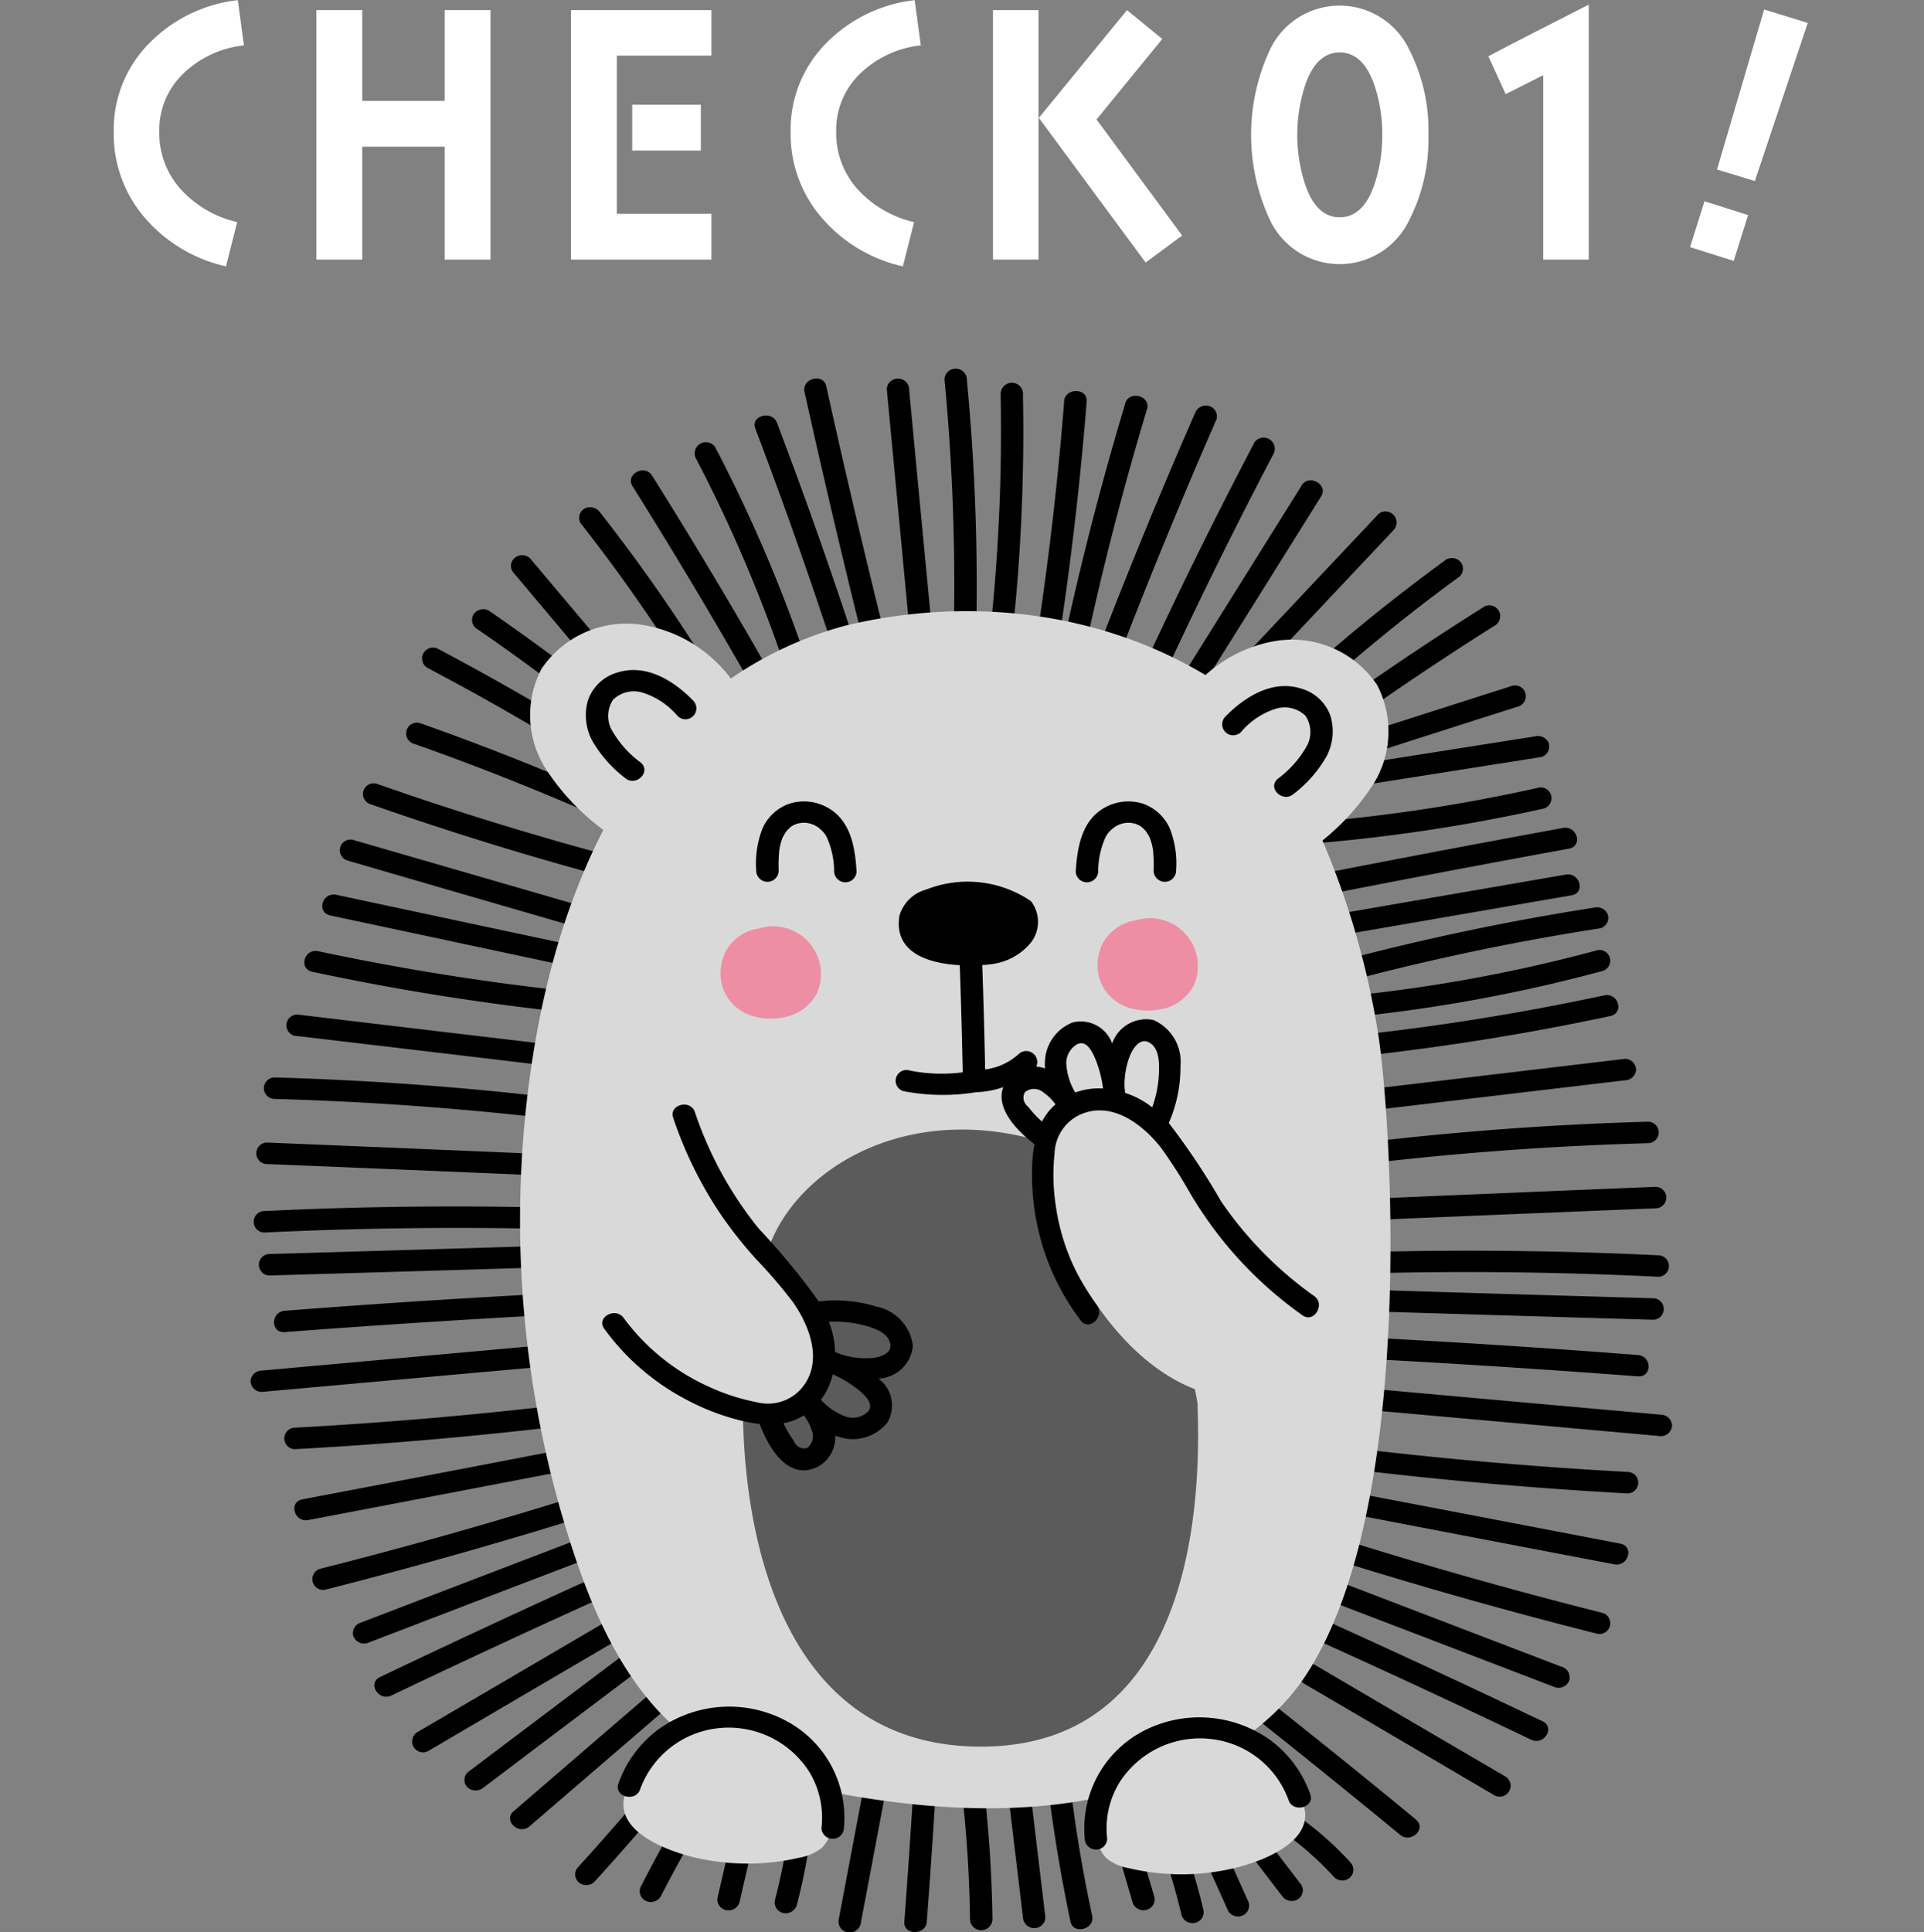
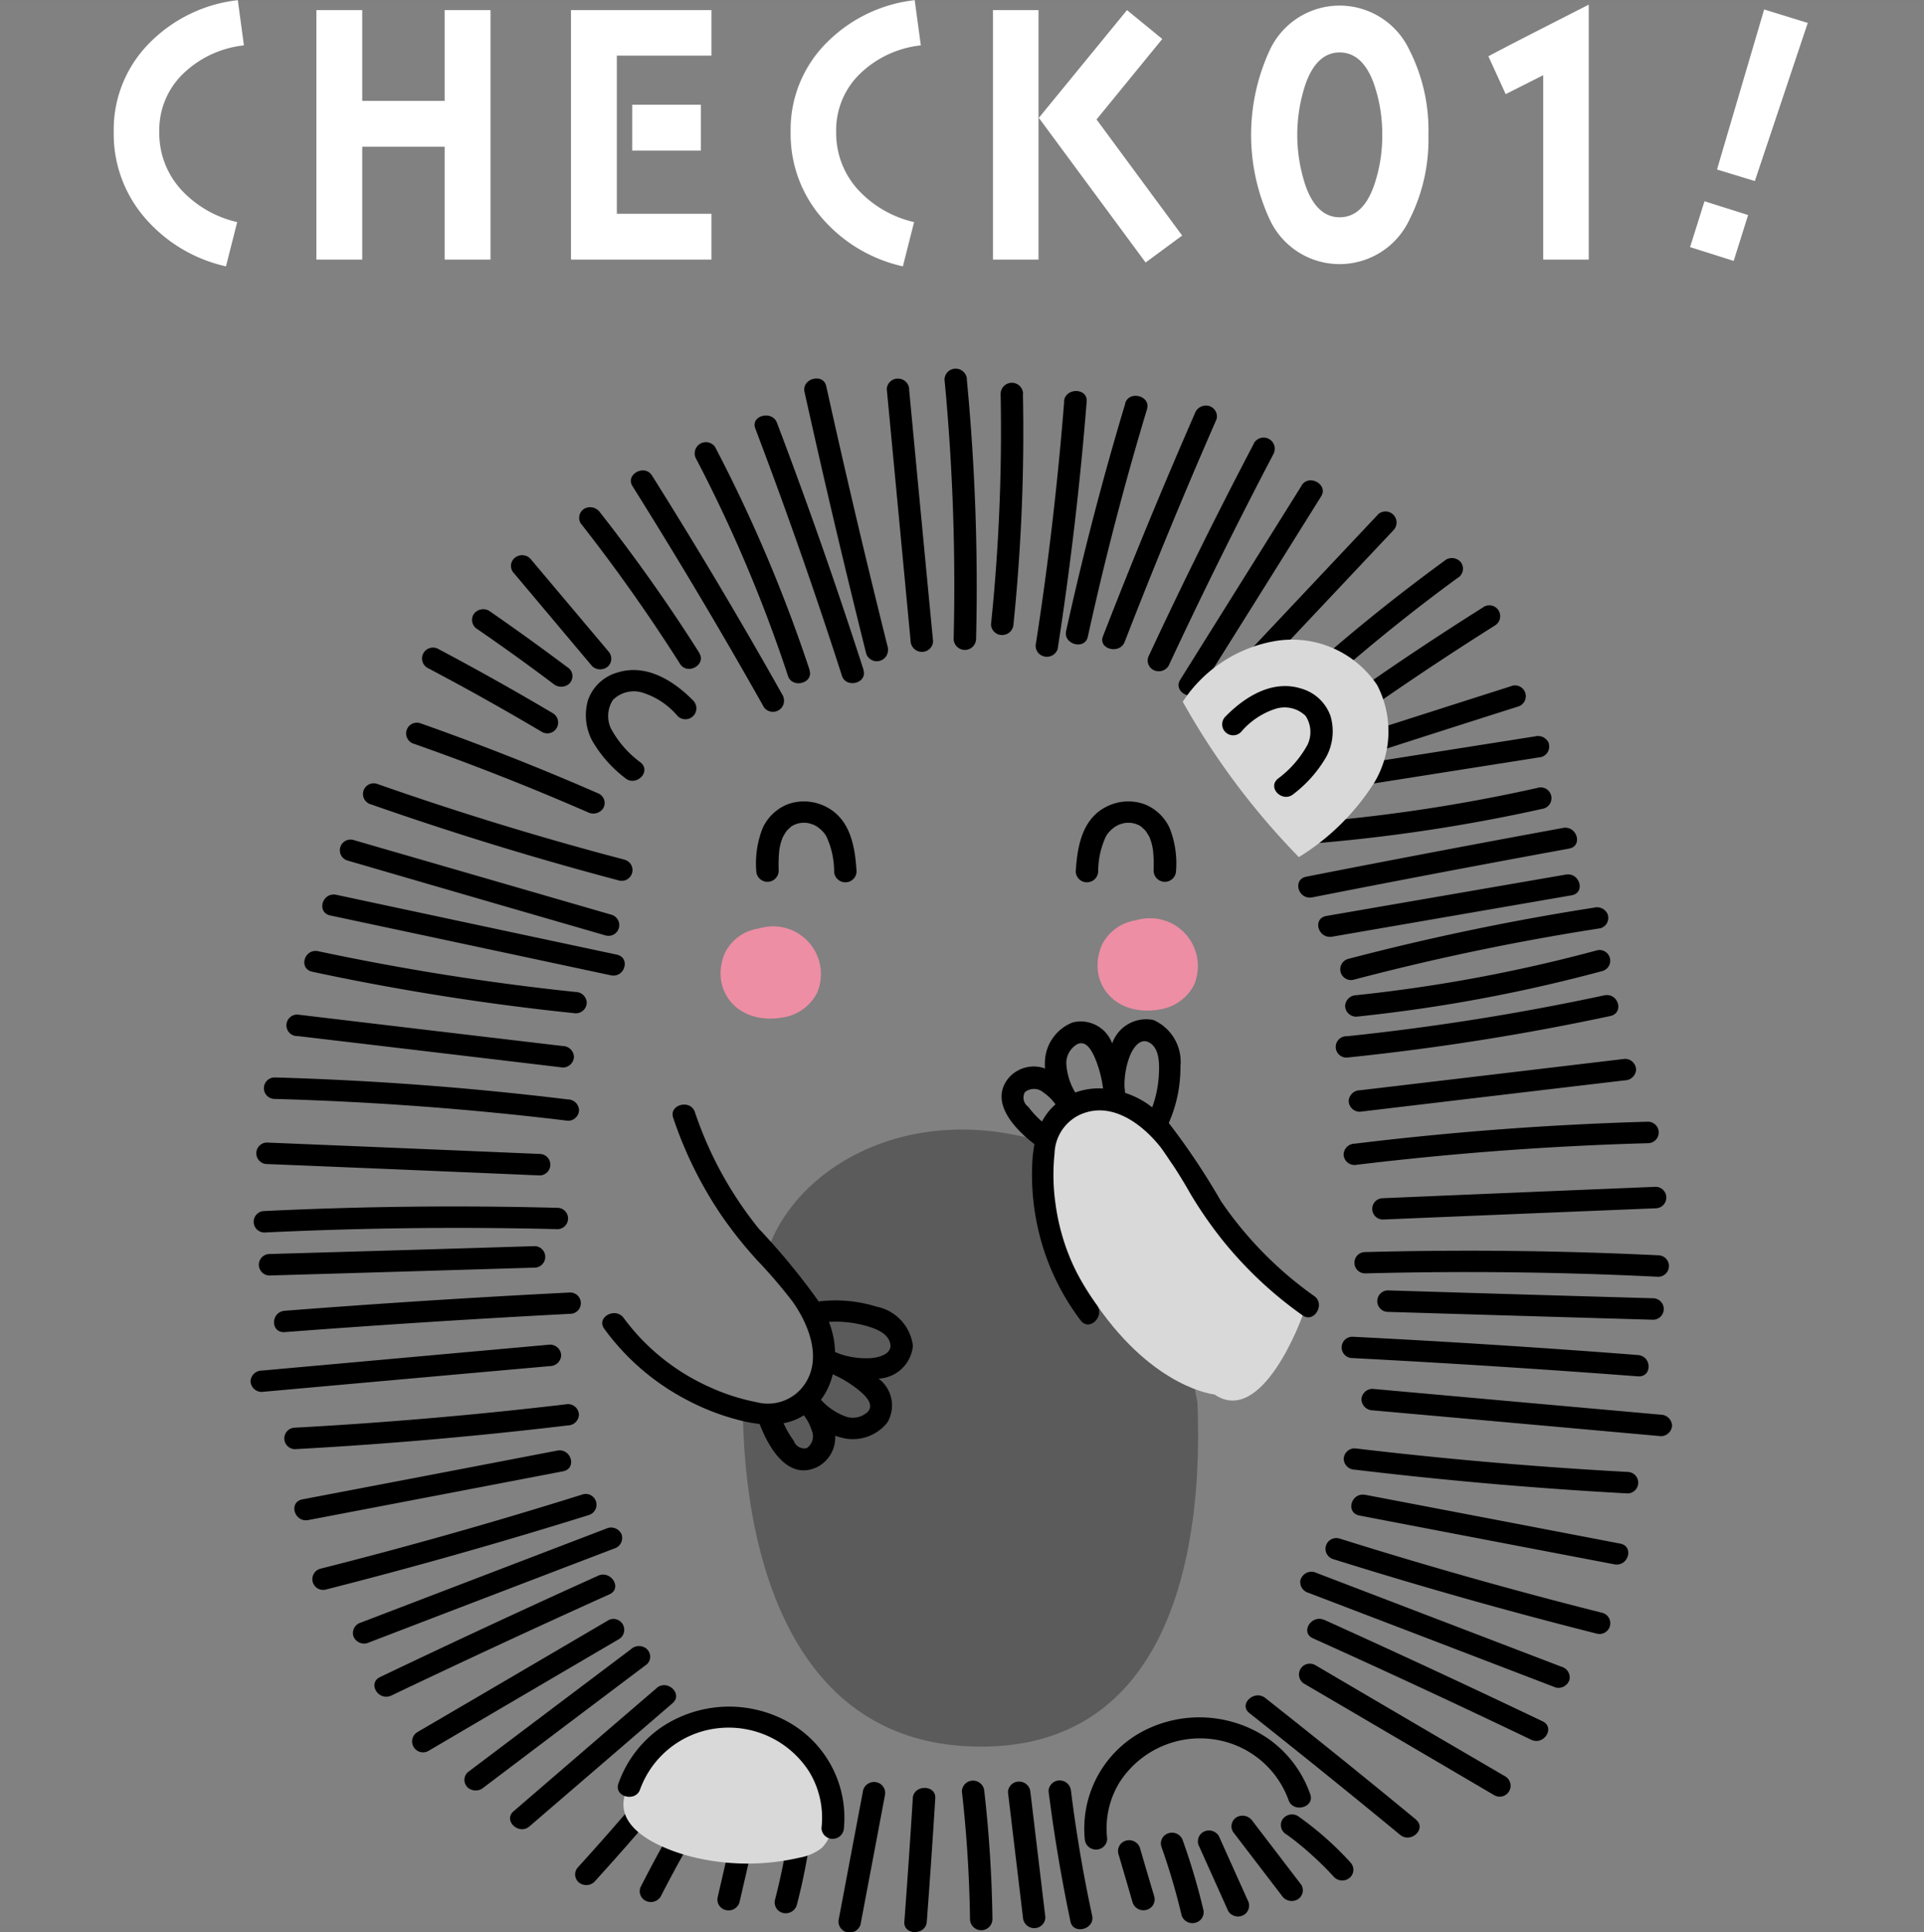
<svg xmlns="http://www.w3.org/2000/svg" id="icn_reason01.svg" width="120" height="120.5" viewBox="0 0 120 120.5">
  <rect x="0" y="0" width="120" height="120.5" fill="#808080" stroke="none" />
  <defs>
    <style>
      .cls-1, .cls-6 {
        fill: #fff;
      }

      .cls-1 {
        opacity: 0.01;
      }

      .cls-2, .cls-3, .cls-4, .cls-5, .cls-6 {
        fill-rule: evenodd;
      }

      .cls-3 {
        fill: #d9d9d9;
      }

      .cls-4 {
        fill: #5b5b5b;
      }

      .cls-5 {
        fill: #ed8ea4;
      }
    </style>
  </defs>
  <rect id="長方形_1013" data-name="長方形 1013" class="cls-1" y="0.09" width="120" height="120" />
  <g id="グループ_28" data-name="グループ 28">
    <path id="hari" class="cls-2" d="M706.5,7157.6c-1.642-1.23-3.312-2.44-5.009-3.61a0.73,0.73,0,0,0-.961.24,0.673,0.673,0,0,0,.252.92q2.4,1.65,4.725,3.4a0.763,0.763,0,0,0,.993,0A0.657,0.657,0,0,0,706.5,7157.6Zm-0.979,2.81q-3.54-2.1-7.186-4.03a0.68,0.68,0,0,0-.708,1.16q3.643,1.92,7.186,4.02A0.675,0.675,0,0,0,705.517,7160.41Zm2.846,5q-5.49-2.4-11.155-4.4a0.672,0.672,0,1,0-.374,1.29q5.493,1.935,10.82,4.26a0.748,0.748,0,0,0,.961-0.24A0.651,0.651,0,0,0,708.363,7165.41Zm1.587,4.11q-7.821-2.055-15.443-4.73a0.667,0.667,0,1,0-.374,1.28q7.617,2.67,15.444,4.74A0.671,0.671,0,1,0,709.95,7169.52Zm-0.826,3.43-16.057-4.65a0.667,0.667,0,1,0-.373,1.28q8.028,2.34,16.057,4.66A0.671,0.671,0,1,0,709.124,7172.95Zm0.339,2.49q-8.745-1.86-17.49-3.73c-0.88-.18-1.256,1.1-0.374,1.29q8.746,1.86,17.491,3.73C709.97,7176.91,710.346,7175.63,709.463,7175.44Zm-2.57,2.33a154.7,154.7,0,0,1-16.041-2.54c-0.88-.19-1.256,1.09-0.373,1.28a153.813,153.813,0,0,0,16.414,2.59,0.684,0.684,0,0,0,.7-0.66A0.7,0.7,0,0,0,706.893,7177.77Zm-0.8,3.37q-8.264-.975-16.526-1.96a0.671,0.671,0,1,0,0,1.34q8.264,0.975,16.526,1.96a0.693,0.693,0,0,0,.7-0.67A0.706,0.706,0,0,0,706.094,7181.14Zm0.318,3.33q-9.1-1.11-18.286-1.37a0.67,0.67,0,1,0,0,1.34q9.173,0.255,18.286,1.36a0.686,0.686,0,0,0,.7-0.66A0.7,0.7,0,0,0,706.412,7184.47Zm-1.759,3.4q-8.5-.36-17-0.71a0.67,0.67,0,1,0,0,1.34q8.5,0.345,17,.71A0.67,0.67,0,1,0,704.653,7187.87Zm1.111,3.36q-9.136-.24-18.275.2a0.67,0.67,0,1,0,0,1.34q9.13-.435,18.275-0.21A0.665,0.665,0,1,0,705.764,7191.23Zm-1.428,2.39q-8.262.255-16.524,0.49a0.67,0.67,0,1,0,0,1.34q8.262-.24,16.524-0.49A0.67,0.67,0,1,0,704.336,7193.62Zm2.225,2.89q-8.909.45-17.8,1.14c-0.894.07-.9,1.4,0,1.33q8.892-.675,17.8-1.14A0.665,0.665,0,1,0,706.561,7196.51Zm-1.262,3.25-17.975,1.62a0.7,0.7,0,0,0-.7.66,0.692,0.692,0,0,0,.7.67q8.988-.81,17.975-1.61a0.707,0.707,0,0,0,.7-0.67A0.7,0.7,0,0,0,705.3,7199.76Zm1.106,3.71q-8.475,1.005-17.006,1.47a0.67,0.67,0,1,0,0,1.34q8.526-.465,17.006-1.48a0.7,0.7,0,0,0,.7-0.66A0.685,0.685,0,0,0,706.405,7203.47Zm-0.66,2.9q-7.942,1.53-15.885,3.04c-0.885.17-.51,1.46,0.373,1.29q7.943-1.515,15.885-3.04C707,7207.49,706.629,7206.2,705.745,7206.37Zm1.6,2.73q-8.118,2.55-16.382,4.64a0.671,0.671,0,1,0,.373,1.29q8.261-2.1,16.382-4.64A0.671,0.671,0,1,0,707.342,7209.1Zm2.444,2.56a0.715,0.715,0,0,0-.863-0.47l-15.409,5.9a0.688,0.688,0,0,0-.49.82,0.715,0.715,0,0,0,.863.47q7.7-2.955,15.409-5.9A0.689,0.689,0,0,0,709.786,7211.66Zm-1.484,2.51q-6.84,3.09-13.6,6.32c-0.807.38-.1,1.54,0.709,1.15q6.761-3.225,13.6-6.31C709.827,7214.96,709.115,7213.81,708.3,7214.17Zm0.6,2.8q-5.952,3.495-11.9,6.97a0.68,0.68,0,0,0,.708,1.16q5.952-3.495,11.9-6.98A0.675,0.675,0,0,0,708.9,7216.97Zm2.444,1.78a0.74,0.74,0,0,0-.993,0l-10.188,7.68a0.654,0.654,0,0,0,0,.95,0.761,0.761,0,0,0,.992,0q5.094-3.855,10.189-7.69A0.644,0.644,0,0,0,711.344,7218.75Zm19.957-79.18a0.705,0.705,0,0,0-.7-0.67,0.694,0.694,0,0,0-.7.67,135.635,135.635,0,0,1,.57,16.17,0.7,0.7,0,0,0,1.4,0A135.635,135.635,0,0,0,731.3,7139.57Zm-3.6.61a0.7,0.7,0,0,0-.7-0.66,0.685,0.685,0,0,0-.7.66q0.744,7.86,1.487,15.72a0.7,0.7,0,0,0,.7.66,0.685,0.685,0,0,0,.7-0.66Q728.442,7148.04,727.7,7140.18Zm-1.321,16.16q-2.041-8.145-3.856-16.35c-0.186-.84-1.539-0.48-1.354.36q1.815,8.2,3.856,16.35A0.7,0.7,0,0,0,726.378,7156.34Zm-1.527,1.35q-2.5-7.77-5.4-15.41c-0.3-.81-1.661-0.46-1.353.35q2.9,7.635,5.4,15.41C723.761,7158.86,725.116,7158.52,724.851,7157.69Zm-3.363.01a93.177,93.177,0,0,0-5.905-13.93,0.7,0.7,0,0,0-1.212.68,90.533,90.533,0,0,1,5.763,13.6C720.4,7158.87,721.759,7158.52,721.488,7157.7Zm-1.636,1.65q-3.924-6.99-8.2-13.79c-0.463-.73-1.678-0.06-1.212.67q4.272,6.81,8.2,13.79A0.694,0.694,0,0,0,719.852,7159.35Zm-5.242-2.72a106.017,106.017,0,0,0-6.192-8.76,0.755,0.755,0,0,0-.961-0.25,0.664,0.664,0,0,0-.252.92c2.214,2.82,4.281,5.75,6.193,8.76C713.864,7158.04,715.078,7157.37,714.61,7156.63Zm20.189-16.15a0.7,0.7,0,0,0-1.4,0,117.311,117.311,0,0,1-.6,14.37,0.683,0.683,0,0,0,.7.66,0.7,0.7,0,0,0,.7-0.66A117.51,117.51,0,0,0,734.8,7140.48Zm2.564,0.46c-0.4,5.04-.982,10.08-1.76,15.08a0.681,0.681,0,0,0,.49.82,0.705,0.705,0,0,0,.864-0.46q1.194-7.7,1.81-15.44C738.834,7140.08,737.43,7140.08,737.363,7140.94Zm3.814,0.12q-2.118,7.035-3.693,14.2c-0.185.84,1.168,1.2,1.353,0.36q1.573-7.17,3.694-14.2C742.78,7140.59,741.426,7140.24,741.177,7141.06Zm5.2,0.16a0.736,0.736,0,0,0-.863.47q-3.015,6.9-5.732,13.9c-0.313.8,1.043,1.15,1.353,0.35q2.718-7,5.732-13.89A0.675,0.675,0,0,0,746.378,7141.22Zm2.822,2.34q-3.426,6.525-6.54,13.21a0.665,0.665,0,0,0,.252.91,0.725,0.725,0,0,0,.96-0.24q3.114-6.675,6.54-13.21A0.694,0.694,0,0,0,749.2,7143.56Zm2.981,2.62q-3.791,6.06-7.58,12.12c-0.463.74,0.75,1.41,1.212,0.67q3.791-6.045,7.58-12.11C753.856,7146.12,752.643,7145.45,752.181,7146.18Zm4.732,1.84-8.11,8.61a0.688,0.688,0,0,0,.993.95l8.109-8.61A0.687,0.687,0,0,0,756.913,7148.02Zm5.242,3.02a0.73,0.73,0,0,0-.961-0.24c-2.616,1.91-5.148,3.91-7.583,6.03-0.669.58,0.327,1.52,0.993,0.94,2.346-2.03,4.779-3.98,7.3-5.82A0.665,0.665,0,0,0,762.155,7151.04Zm1.376,2.72q-3.769,2.37-7.418,4.91a0.663,0.663,0,0,0-.252.91,0.729,0.729,0,0,0,.96.24q3.649-2.535,7.418-4.91A0.675,0.675,0,0,0,763.531,7153.76Zm1.772,4.92q-4.191,1.335-8.381,2.68a0.671,0.671,0,1,0,.373,1.29q4.191-1.35,8.381-2.68A0.671,0.671,0,1,0,765.3,7158.68Zm2.3,3.61a0.727,0.727,0,0,0-.864-0.46l-11.415,1.8a0.675,0.675,0,0,0-.49.83,0.727,0.727,0,0,0,.864.46l11.414-1.8A0.675,0.675,0,0,0,767.6,7162.29Zm-0.7,2.75a103.237,103.237,0,0,1-13.788,2.12,0.666,0.666,0,1,0,0,1.33,105.471,105.471,0,0,0,14.161-2.16A0.671,0.671,0,1,0,766.9,7165.04Zm1.578,2.5q-8.018,1.47-16.014,3.04c-0.885.17-.51,1.46,0.373,1.29q8-1.575,16.014-3.04C769.738,7168.67,769.363,7167.38,768.479,7167.54Zm0.166,2.91-14.932,2.58c-0.888.16-.512,1.45,0.373,1.29l14.932-2.58C769.905,7171.58,769.53,7170.29,768.645,7170.45Zm-13.638,10.08a152.026,152.026,0,0,0,16.04-2.55c0.88-.18,1.256,1.1.374,1.29a153.893,153.893,0,0,1-16.414,2.59A0.666,0.666,0,1,1,755.007,7180.53Zm0.8,3.37q8.262-.975,16.525-1.96a0.693,0.693,0,0,1,.7.67,0.707,0.707,0,0,1-.7.67q-8.262.975-16.525,1.96a0.693,0.693,0,0,1-.7-0.67A0.707,0.707,0,0,1,755.806,7183.9Zm-0.318,3.33q9.1-1.11,18.285-1.37a0.67,0.67,0,1,1,0,1.34q-9.171.255-18.285,1.36a0.685,0.685,0,0,1-.7-0.66A0.7,0.7,0,0,1,755.488,7187.23Zm1.758,3.4q8.5-.36,17-0.71a0.67,0.67,0,1,1,0,1.34q-8.5.345-17,.7A0.665,0.665,0,1,1,757.246,7190.63Zm-1.111,3.36q9.138-.24,18.275.2a0.67,0.67,0,1,1,0,1.34q-9.129-.45-18.275-0.21A0.665,0.665,0,1,1,756.135,7193.99Zm1.429,2.39q8.262,0.255,16.523.49a0.67,0.67,0,1,1,0,1.34q-8.26-.24-16.523-0.49A0.67,0.67,0,1,1,757.564,7196.38Zm-2.225,2.89q8.907,0.45,17.8,1.14c0.895,0.07.9,1.4,0,1.33q-8.892-.675-17.8-1.14A0.665,0.665,0,1,1,755.339,7199.27Zm1.262,3.25q8.986,0.81,17.974,1.61a0.714,0.714,0,0,1,.7.67,0.7,0.7,0,0,1-.7.67q-8.987-.81-17.974-1.61a0.714,0.714,0,0,1-.7-0.67A0.692,0.692,0,0,1,756.6,7202.52Zm-1.106,3.71q8.473,1.005,17,1.47a0.67,0.67,0,1,1,0,1.34q-8.526-.465-17-1.48a0.7,0.7,0,0,1-.7-0.67A0.684,0.684,0,0,1,755.5,7206.23Zm0.659,2.9q7.942,1.515,15.886,3.04c0.884,0.17.51,1.46-.374,1.29q-7.943-1.515-15.885-3.04C754.9,7210.25,755.271,7208.96,756.154,7209.13Zm-1.6,2.73q8.118,2.55,16.383,4.63a0.671,0.671,0,1,1-.373,1.29q-8.262-2.085-16.383-4.63A0.671,0.671,0,1,1,754.557,7211.86Zm-2.444,2.55a0.711,0.711,0,0,1,.864-0.46l15.409,5.9a0.69,0.69,0,0,1,.49.82,0.717,0.717,0,0,1-.864.47q-7.7-2.955-15.409-5.9A0.7,0.7,0,0,1,752.113,7214.41Zm1.484,2.52q6.84,3.09,13.6,6.32c0.808,0.38.1,1.53-.708,1.15q-6.762-3.24-13.6-6.32C752.073,7217.72,752.785,7216.57,753.6,7216.93Zm-0.6,2.8q5.95,3.5,11.9,6.97a0.68,0.68,0,0,1-.709,1.16q-5.95-3.495-11.9-6.98A0.676,0.676,0,0,1,753,7219.73Zm18.286-46.75a0.723,0.723,0,0,0-.863-0.47,153.741,153.741,0,0,0-15.352,3.2,0.671,0.671,0,1,0,.373,1.29,151.032,151.032,0,0,1,15.352-3.2A0.669,0.669,0,0,0,771.286,7172.98Zm-0.713,2.2a96.1,96.1,0,0,1-14.984,2.79,0.708,0.708,0,0,0-.7.67,0.692,0.692,0,0,0,.7.67,97.339,97.339,0,0,0,15.358-2.85A0.667,0.667,0,1,0,770.573,7175.18ZM712.2,7227.6a0.74,0.74,0,0,0-.993,0q-2.019,2.4-4.136,4.73a0.655,0.655,0,0,0,0,.94,0.73,0.73,0,0,0,.993,0c1.411-1.55,2.79-3.12,4.136-4.73A0.659,0.659,0,0,0,712.2,7227.6Zm2.249,1.15a0.737,0.737,0,0,0-.96.24q-1.326,2.22-2.5,4.53a0.663,0.663,0,0,0,.252.91,0.727,0.727,0,0,0,.961-0.24q1.173-2.295,2.5-4.53A0.66,0.66,0,0,0,714.445,7228.75Zm3.024,1.33a0.722,0.722,0,0,0-.864.47l-0.843,3.65a0.673,0.673,0,0,0,.49.82,0.712,0.712,0,0,0,.863-0.47l0.844-3.65A0.679,0.679,0,0,0,717.469,7230.08Zm3.476,0.27a0.7,0.7,0,0,0-.863.46q-0.289,1.8-.749,3.57a0.676,0.676,0,0,0,.49.82,0.723,0.723,0,0,0,.864-0.47c0.306-1.17.556-2.36,0.748-3.56A0.674,0.674,0,0,0,720.945,7230.35Zm4.751-3.29a0.711,0.711,0,0,0-.863.47c-0.507,2.68-1.014,5.37-1.521,8.05a0.684,0.684,0,0,0,.491.82,0.711,0.711,0,0,0,.863-0.47q0.76-4.02,1.52-8.05A0.683,0.683,0,0,0,725.7,7227.06Zm2.232,0.99q-0.24,3.855-.528,7.7c-0.064.86,1.34,0.86,1.4,0q0.289-3.84.529-7.7C729.386,7227.19,727.982,7227.19,727.928,7228.05Zm3.761-1.1a0.692,0.692,0,0,0-.7.67c0.3,2.64.469,5.3,0.506,7.96a0.7,0.7,0,0,0,1.4,0c-0.037-2.66-.206-5.32-0.507-7.96A0.706,0.706,0,0,0,731.689,7226.95Zm2.874,0.06a0.684,0.684,0,0,0-.7.66l0.934,7.81a0.707,0.707,0,0,0,.7.67,0.692,0.692,0,0,0,.7-0.67l-0.934-7.81A0.706,0.706,0,0,0,734.563,7227.01Zm3.232,0.6a0.707,0.707,0,0,0-.7-0.67,0.686,0.686,0,0,0-.7.67c0.344,2.72.8,5.44,1.367,8.13,0.178,0.84,1.532.48,1.353-.36C738.566,7232.81,738.123,7230.21,737.8,7227.61Zm4.306,3.55a0.715,0.715,0,0,0-.863-0.47,0.674,0.674,0,0,0-.49.82c0.3,1.01.593,2.02,0.889,3.04a0.71,0.71,0,0,0,.863.46,0.675,0.675,0,0,0,.491-0.82Q742.546,7232.675,742.1,7231.16Zm2.673-.47a0.718,0.718,0,0,0-.863-0.47,0.674,0.674,0,0,0-.49.82,40.188,40.188,0,0,1,1.271,4.31,0.708,0.708,0,0,0,.864.46,0.673,0.673,0,0,0,.49-0.82A40.709,40.709,0,0,0,744.774,7230.69Zm2.234-.3a0.725,0.725,0,0,0-.96-0.24,0.678,0.678,0,0,0-.252.92l1.807,4.02a0.724,0.724,0,0,0,.96.24,0.678,0.678,0,0,0,.252-0.92Zm2.1-.93a0.751,0.751,0,0,0-.96-0.24,0.664,0.664,0,0,0-.252.92l3.052,3.99a0.74,0.74,0,0,0,.96.24,0.662,0.662,0,0,0,.252-0.92Zm6.106,2.58a19.974,19.974,0,0,0-3.281-2.89,0.719,0.719,0,0,0-.96.24,0.664,0.664,0,0,0,.252.91l0.211,0.15c0,0.01,0,.01.007,0.01,0.037,0.03.074,0.05,0.111,0.08,0.133,0.1.265,0.2,0.395,0.31,0.275,0.22.543,0.44,0.8,0.68a19.3,19.3,0,0,1,1.467,1.45,0.72,0.72,0,0,0,.993,0A0.657,0.657,0,0,0,755.211,7232.04Zm4.1-2.66q-4.656-3.84-9.4-7.58c-0.691-.55-1.689.4-0.993,0.94q4.74,3.75,9.4,7.59C759,7230.89,760,7229.95,759.311,7229.38Zm-47.361-8.2c-2.974,2.55-5.949,5.12-8.923,7.68-0.671.57,0.324,1.52,0.993,0.94l8.923-7.68C713.614,7221.54,712.619,7220.6,711.95,7221.18Zm-3.026-64.67-4.87-5.78a0.718,0.718,0,0,0-.992,0,0.654,0.654,0,0,0,0,.94l4.869,5.79a0.74,0.74,0,0,0,.993,0A0.668,0.668,0,0,0,708.924,7156.51Z" transform="translate(-671 -7115.91)" />
-     <path id="parts" class="cls-3" d="M742.564,7227.19c-6.426,2.13-13.492,1.7-20.154.39a22.777,22.777,0,0,1-7.035-2.32c-4.476-2.57-6.874-7.43-8.475-12.16a65.925,65.925,0,0,1-2.68-31.23c1.069-6.81,3.283-13.59,7.531-19.17a23.1,23.1,0,0,1,11.994-7.78c8.462-2.03,17.891-.71,25.113,4.92a50.958,50.958,0,0,1,8.12,20.69c0.8,5.25,2.421,29.59-4.646,40.02C750.032,7223.94,746.349,7225.94,742.564,7227.19Z" transform="translate(-671 -7115.91)" />
    <path id="parts-2" data-name="parts" class="cls-4" d="M745.688,7203.4c0.088,3.22.911,21.43-13.5,21.43-14.531,0-14.745-17.95-14.849-20.38a4.835,4.835,0,0,0,4.133-1.06,3.963,3.963,0,0,0,1.208-3.88,7.629,7.629,0,0,0-1.925-2.96,9.831,9.831,0,0,0-2.075-1.93c1.176-5.11,7.774-9.76,16.168-7.82a10.34,10.34,0,0,1,7.7,6.43A43.6,43.6,0,0,1,745.688,7203.4Z" transform="translate(-671 -7115.91)" />
-     <path id="parts-3" data-name="parts" class="cls-2" d="M734.534,7181.64a3.8,3.8,0,0,1-2.09.96q-0.066-3.255-.18-6.51a4.55,4.55,0,0,0,.518-0.05,3.772,3.772,0,0,0,2.5-1.33,2.113,2.113,0,0,0,.022-2.6,7.008,7.008,0,0,0-6.524-.73,2.378,2.378,0,0,0-1.688,1.66c-0.354,2.35,1.946,2.96,3.769,3.06,0.078,2.23.14,4.45,0.184,6.68a10.145,10.145,0,0,1-3.3-.11,0.672,0.672,0,1,0-.374,1.29,12.9,12.9,0,0,0,4.511.06h0.073a5.951,5.951,0,0,0,3.572-1.43A0.688,0.688,0,0,0,734.534,7181.64Z" transform="translate(-671 -7115.91)" />
    <path id="parts-4" data-name="parts" class="cls-2" d="M722.518,7166.22a3.006,3.006,0,0,0-2.351-.17,2.889,2.889,0,0,0-1.6,1.5,5.969,5.969,0,0,0-.4,2.65,0.7,0.7,0,0,0,1.4,0,8.983,8.983,0,0,1,.037-1.27,3.664,3.664,0,0,1,.1-0.47c0.026-.09.057-0.18,0.09-0.27a0.242,0.242,0,0,0,.016-0.05,0.217,0.217,0,0,0,.028-0.05,3.548,3.548,0,0,1,.254-0.4c0.01,0,.123-0.12.138-0.13l0.1-.09a0.19,0.19,0,0,1,.036-0.03,1.41,1.41,0,0,1,.8-0.22,1.2,1.2,0,0,1,.42.07,1.23,1.23,0,0,1,.37.17,0.568,0.568,0,0,1,.1.07,0.521,0.521,0,0,1,.052.04,2.091,2.091,0,0,1,.185.17,1.409,1.409,0,0,1,.259.35,5.2,5.2,0,0,1,.472,2.17,0.7,0.7,0,0,0,.7.67,0.694,0.694,0,0,0,.7-0.67C724.334,7168.76,724.062,7167,722.518,7166.22Z" transform="translate(-671 -7115.91)" />
    <path id="parts-5" data-name="parts" class="cls-2" d="M740,7166.22a3.006,3.006,0,0,1,2.351-.17,2.889,2.889,0,0,1,1.6,1.5,5.969,5.969,0,0,1,.4,2.65,0.7,0.7,0,0,1-1.4,0,8.983,8.983,0,0,0-.037-1.27,3.664,3.664,0,0,0-.1-0.47c-0.026-.09-0.057-0.18-0.09-0.27a0.242,0.242,0,0,1-.016-0.05,0.217,0.217,0,0,1-.028-0.05,3.548,3.548,0,0,0-.254-0.4c-0.01,0-.123-0.12-0.138-0.13l-0.1-.09a0.19,0.19,0,0,0-.036-0.03,1.41,1.41,0,0,0-.8-0.22,1.2,1.2,0,0,0-.42.07,1.219,1.219,0,0,0-.37.17,0.568,0.568,0,0,0-.1.07,0.521,0.521,0,0,0-.052.04,2.091,2.091,0,0,0-.185.17,1.409,1.409,0,0,0-.259.35,5.2,5.2,0,0,0-.472,2.17,0.7,0.7,0,0,1-.7.67,0.694,0.694,0,0,1-.7-0.67C738.188,7168.76,738.46,7167,740,7166.22Z" transform="translate(-671 -7115.91)" />
    <path id="parts-6" data-name="parts" class="cls-5" d="M741.855,7173.3a2.833,2.833,0,0,0-2.117,1.51c-0.984,2.24.686,4.58,3.652,4.04a2.885,2.885,0,0,0,2.076-1.51A2.985,2.985,0,0,0,741.855,7173.3Z" transform="translate(-671 -7115.91)" />
    <path id="parts-7" data-name="parts" class="cls-5" d="M718.342,7173.81a2.8,2.8,0,0,0-2.117,1.5c-0.984,2.24.686,4.58,3.652,4.04a2.885,2.885,0,0,0,2.077-1.51A2.978,2.978,0,0,0,718.342,7173.81Z" transform="translate(-671 -7115.91)" />
-     <path id="parts-8" data-name="parts" class="cls-3" d="M716.893,7158.67a8.63,8.63,0,0,0-5.861-3.8,6.386,6.386,0,0,0-6.257,2.75,6.237,6.237,0,0,0,.205,6.14,14.717,14.717,0,0,0,4.676,4.6A45.9,45.9,0,0,0,716.893,7158.67Z" transform="translate(-671 -7115.91)" />
    <path id="parts-9" data-name="parts" class="cls-2" d="M714.246,7159.61c-1.2-1.23-2.939-2.35-4.775-1.75a2.722,2.722,0,0,0-1.8,1.72,3.381,3.381,0,0,0,.254,2.5,7.885,7.885,0,0,0,2.053,2.34c0.665,0.58,1.661-.36.993-0.95a6.426,6.426,0,0,1-1.851-2.1,1.826,1.826,0,0,1,.116-1.82,1.852,1.852,0,0,1,1.832-.45,4.712,4.712,0,0,1,2.184,1.45A0.684,0.684,0,0,0,714.246,7159.61Z" transform="translate(-671 -7115.91)" />
    <path id="parts-10" data-name="parts" class="cls-3" d="M744.768,7159.67a8.632,8.632,0,0,1,5.861-3.8,6.385,6.385,0,0,1,6.257,2.75,6.237,6.237,0,0,1-.2,6.14,14.706,14.706,0,0,1-4.676,4.6A45.935,45.935,0,0,1,744.768,7159.67Z" transform="translate(-671 -7115.91)" />
    <path id="parts-11" data-name="parts" class="cls-2" d="M747.415,7160.61c1.2-1.23,2.939-2.35,4.775-1.75a2.72,2.72,0,0,1,1.8,1.72,3.376,3.376,0,0,1-.254,2.5,7.871,7.871,0,0,1-2.053,2.34c-0.665.58-1.66-.36-0.993-0.94a6.55,6.55,0,0,0,1.851-2.11,1.829,1.829,0,0,0-.115-1.82,1.876,1.876,0,0,0-1.832-.45,4.715,4.715,0,0,0-2.185,1.45A0.684,0.684,0,0,1,747.415,7160.61Z" transform="translate(-671 -7115.91)" />
    <path id="parts-12" data-name="parts" class="cls-2" d="M727.938,7199.83a2.848,2.848,0,0,0-2.281-2.44,8.562,8.562,0,0,0-3.593-.32,43.05,43.05,0,0,0-3.738-4.54,23.438,23.438,0,0,1-3.986-7.27c-0.274-.82-1.629-0.47-1.355.35a24.937,24.937,0,0,0,3.029,6.12,26.343,26.343,0,0,0,2.182,2.74,31.519,31.519,0,0,1,2.246,2.62c1.113,1.58,1.959,3.9.446,5.51a2.777,2.777,0,0,1-2.7.75,12.934,12.934,0,0,1-2.989-.97,13.484,13.484,0,0,1-5.3-4.28c-0.513-.71-1.73-0.04-1.214.67a14.862,14.862,0,0,0,5.137,4.43,14.674,14.674,0,0,0,3.2,1.25,9.035,9.035,0,0,0,1.358.26c0.523,1.38,1.7,3.53,3.538,2.71a2.071,2.071,0,0,0,1.176-1.92,0.309,0.309,0,0,0-.008-0.06,4.074,4.074,0,0,0,.608.17,2.751,2.751,0,0,0,2.649-.99,2.092,2.092,0,0,0-.547-2.74A2.253,2.253,0,0,0,727.938,7199.83Zm-6.625,6.39a0.706,0.706,0,0,1-.811-0.47,5.788,5.788,0,0,1-.632-1.09,3.365,3.365,0,0,0,.9-0.29,3.975,3.975,0,0,0,.365-0.2,3.045,3.045,0,0,1,.5.96A0.9,0.9,0,0,1,721.313,7206.22Zm3.821-2.28a1.357,1.357,0,0,1-1.375.31,3.88,3.88,0,0,1-1.558-1.05,4.2,4.2,0,0,0,.737-1.59,7.362,7.362,0,0,1,1.459.86C724.79,7202.78,725.591,7203.41,725.134,7203.94Zm0.232-3.34a5.024,5.024,0,0,1-1.958-.25c-0.109-.04-0.218-0.09-0.326-0.13a5.471,5.471,0,0,0-.3-1.65l-0.081-.23a7.024,7.024,0,0,1,1.993.17c0.674,0.16,1.716.45,1.836,1.23C726.622,7200.34,725.861,7200.55,725.366,7200.6Z" transform="translate(-671 -7115.91)" />
    <path id="parts-13" data-name="parts" class="cls-3" d="M746.747,7202.87s-3.728-.36-7.344-5.58-5.028-11.82-.617-12.35,4.642,3.83,5.982,4.03,7.479,8.97,7.479,8.97S749.767,7204.93,746.747,7202.87Z" transform="translate(-671 -7115.91)" />
    <path id="parts-14" data-name="parts" class="cls-2" d="M742.945,7179.52a2.846,2.846,0,0,1,1.679,2.89,8.558,8.558,0,0,1-.729,3.53,43.605,43.605,0,0,1,3.266,4.89,23.442,23.442,0,0,0,5.816,5.91c0.7,0.5-.022,1.7-0.73,1.2a24.619,24.619,0,0,1-4.979-4.67,25.988,25.988,0,0,1-2-2.88,31.111,31.111,0,0,0-1.859-2.91c-1.185-1.51-3.168-2.99-5.148-2.01a2.76,2.76,0,0,0-1.488,2.37,12.735,12.735,0,0,0,.059,3.14,13.52,13.52,0,0,0,2.575,6.31c0.527,0.7-.464,1.67-1,0.97a14.911,14.911,0,0,1-2.763-6.19,15.238,15.238,0,0,1-.269-3.43,9.222,9.222,0,0,1,.142-1.38c-1.175-.9-2.892-2.64-1.572-4.17a2.076,2.076,0,0,1,2.177-.57l0.055,0.03a3.614,3.614,0,0,1,.009-0.64,2.719,2.719,0,0,1,1.716-2.24,2.085,2.085,0,0,1,2.464,1.31A2.243,2.243,0,0,1,742.945,7179.52Zm-8.024,4.5a0.7,0.7,0,0,0,.213.91,5.751,5.751,0,0,0,.854.92,3.886,3.886,0,0,1,.544-0.78c0.094-.1.194-0.2,0.3-0.29a3.044,3.044,0,0,0-.776-0.76A0.892,0.892,0,0,0,734.921,7184.02Zm3.278-3a1.36,1.36,0,0,0-.694,1.22,3.957,3.957,0,0,0,.558,1.8,4.271,4.271,0,0,1,1.734-.25,7.234,7.234,0,0,0-.4-1.64C739.215,7181.68,738.839,7180.73,738.2,7181.02Zm3.27,0.74a5.019,5.019,0,0,0-.332,1.95c0.014,0.11.027,0.23,0.034,0.35a5.447,5.447,0,0,1,1.5.76c0.066,0.05.129,0.1,0.194,0.14a7.021,7.021,0,0,0,.409-1.96c0.044-.68.073-1.76-0.641-2.1C742.077,7180.63,741.656,7181.3,741.469,7181.76Z" transform="translate(-671 -7115.91)" />
    <path id="parts-15" data-name="parts" class="cls-3" d="M709.926,7228.03a6.125,6.125,0,0,1,3.9-4.48,7.024,7.024,0,0,1,6.094.51,6.316,6.316,0,0,1,3.019,5.06,2.515,2.515,0,0,1-.676,2.02,3.079,3.079,0,0,1-1.381.61,14.4,14.4,0,0,1-6.689-.04C713.1,7231.44,709.452,7230.33,709.926,7228.03Z" transform="translate(-671 -7115.91)" />
    <path id="parts-16" data-name="parts" class="cls-2" d="M720.027,7223.22a7.576,7.576,0,0,0-7.83.44,7.151,7.151,0,0,0-2.629,3.48c-0.282.82,1.073,1.17,1.353,0.36a5.852,5.852,0,0,1,4.72-3.8,5.963,5.963,0,0,1,5.832,2.7,5.519,5.519,0,0,1,.762,3.51,0.692,0.692,0,0,0,.7.67,0.7,0.7,0,0,0,.7-0.67A6.842,6.842,0,0,0,720.027,7223.22Z" transform="translate(-671 -7115.91)" />
-     <path id="parts-17" data-name="parts" class="cls-3" d="M752.365,7228.7a6.122,6.122,0,0,0-3.9-4.48,6.99,6.99,0,0,0-6.094.51,6.32,6.32,0,0,0-3.02,5.06,2.527,2.527,0,0,0,.677,2.02,3.06,3.06,0,0,0,1.381.6,14.269,14.269,0,0,0,6.689-.03C749.191,7232.11,752.839,7231,752.365,7228.7Z" transform="translate(-671 -7115.91)" />
    <path id="parts-18" data-name="parts" class="cls-2" d="M742.265,7223.88a7.6,7.6,0,0,1,7.829.45,7.1,7.1,0,0,1,2.63,3.48c0.281,0.82-1.074,1.17-1.354.36a5.832,5.832,0,0,0-4.719-3.8,5.965,5.965,0,0,0-5.833,2.7,5.5,5.5,0,0,0-.762,3.51,0.69,0.69,0,0,1-.7.67,0.7,0.7,0,0,1-.7-0.67A6.864,6.864,0,0,1,742.265,7223.88Z" transform="translate(-671 -7115.91)" />
  </g>
  <path id="CHECK01_" data-name="CHECK01!" class="cls-6" d="M686.213,7118.74l-0.38-2.82a9.166,9.166,0,0,0-5.479,2.64,7.65,7.65,0,0,0-2.26,5.58,7.975,7.975,0,0,0,2,5.42,9.349,9.349,0,0,0,5,2.96l0.7-2.76a6.819,6.819,0,0,1-3.439-1.96,5.223,5.223,0,0,1-1.42-3.66,4.881,4.881,0,0,1,1.559-3.7A6.432,6.432,0,0,1,686.213,7118.74Zm15.38,13.36v-15.56h-2.86v5.66h-5.14v-5.66h-2.86v15.56h2.86v-7.04h5.14v7.04h2.86Zm13.119-6.8v-2.86h-4.28v2.86h4.28Zm0.66,6.8v-2.86h-5.9v-9.86h5.9v-2.84h-8.76v15.56h8.76Zm13.059-13.36-0.38-2.82a9.166,9.166,0,0,0-5.479,2.64,7.65,7.65,0,0,0-2.26,5.58,7.975,7.975,0,0,0,2,5.42,9.345,9.345,0,0,0,5,2.96l0.7-2.76a6.826,6.826,0,0,1-3.44-1.96,5.226,5.226,0,0,1-1.419-3.66,4.878,4.878,0,0,1,1.559-3.7A6.432,6.432,0,0,1,728.431,7118.74Zm16.3,11.86-5.339-7.24,4.1-5.02-2.2-1.8-5.5,6.72,6.66,9.02Zm-8.959,1.5v-15.56h-2.84v15.56h2.84Zm24.319-7.78a11.058,11.058,0,0,0-1.2-5.32,4.807,4.807,0,0,0-8.68,0,12.583,12.583,0,0,0,0,10.64,4.807,4.807,0,0,0,8.68,0A11.058,11.058,0,0,0,760.09,7124.32Zm-2.88,0a9.468,9.468,0,0,1-.52,3.18c-0.46,1.3-1.18,1.96-2.14,1.96-0.94,0-1.66-.66-2.12-1.96a9.983,9.983,0,0,1,0-6.36c0.46-1.3,1.18-1.96,2.12-1.96,0.96,0,1.68.66,2.14,1.96A9.468,9.468,0,0,1,757.21,7124.32Zm12.879,7.78v-15.9c-2.78,1.42-4.879,2.48-6.259,3.22l1.079,2.36,2.34-1.18v11.5h2.84Zm13.66-14.76-2.72-.84-2.94,9.98,2.36,0.72Zm-3.72,11.98-2.72-.86-0.9,2.86,2.72,0.86Z" transform="translate(-671 -7115.91)" />
</svg>